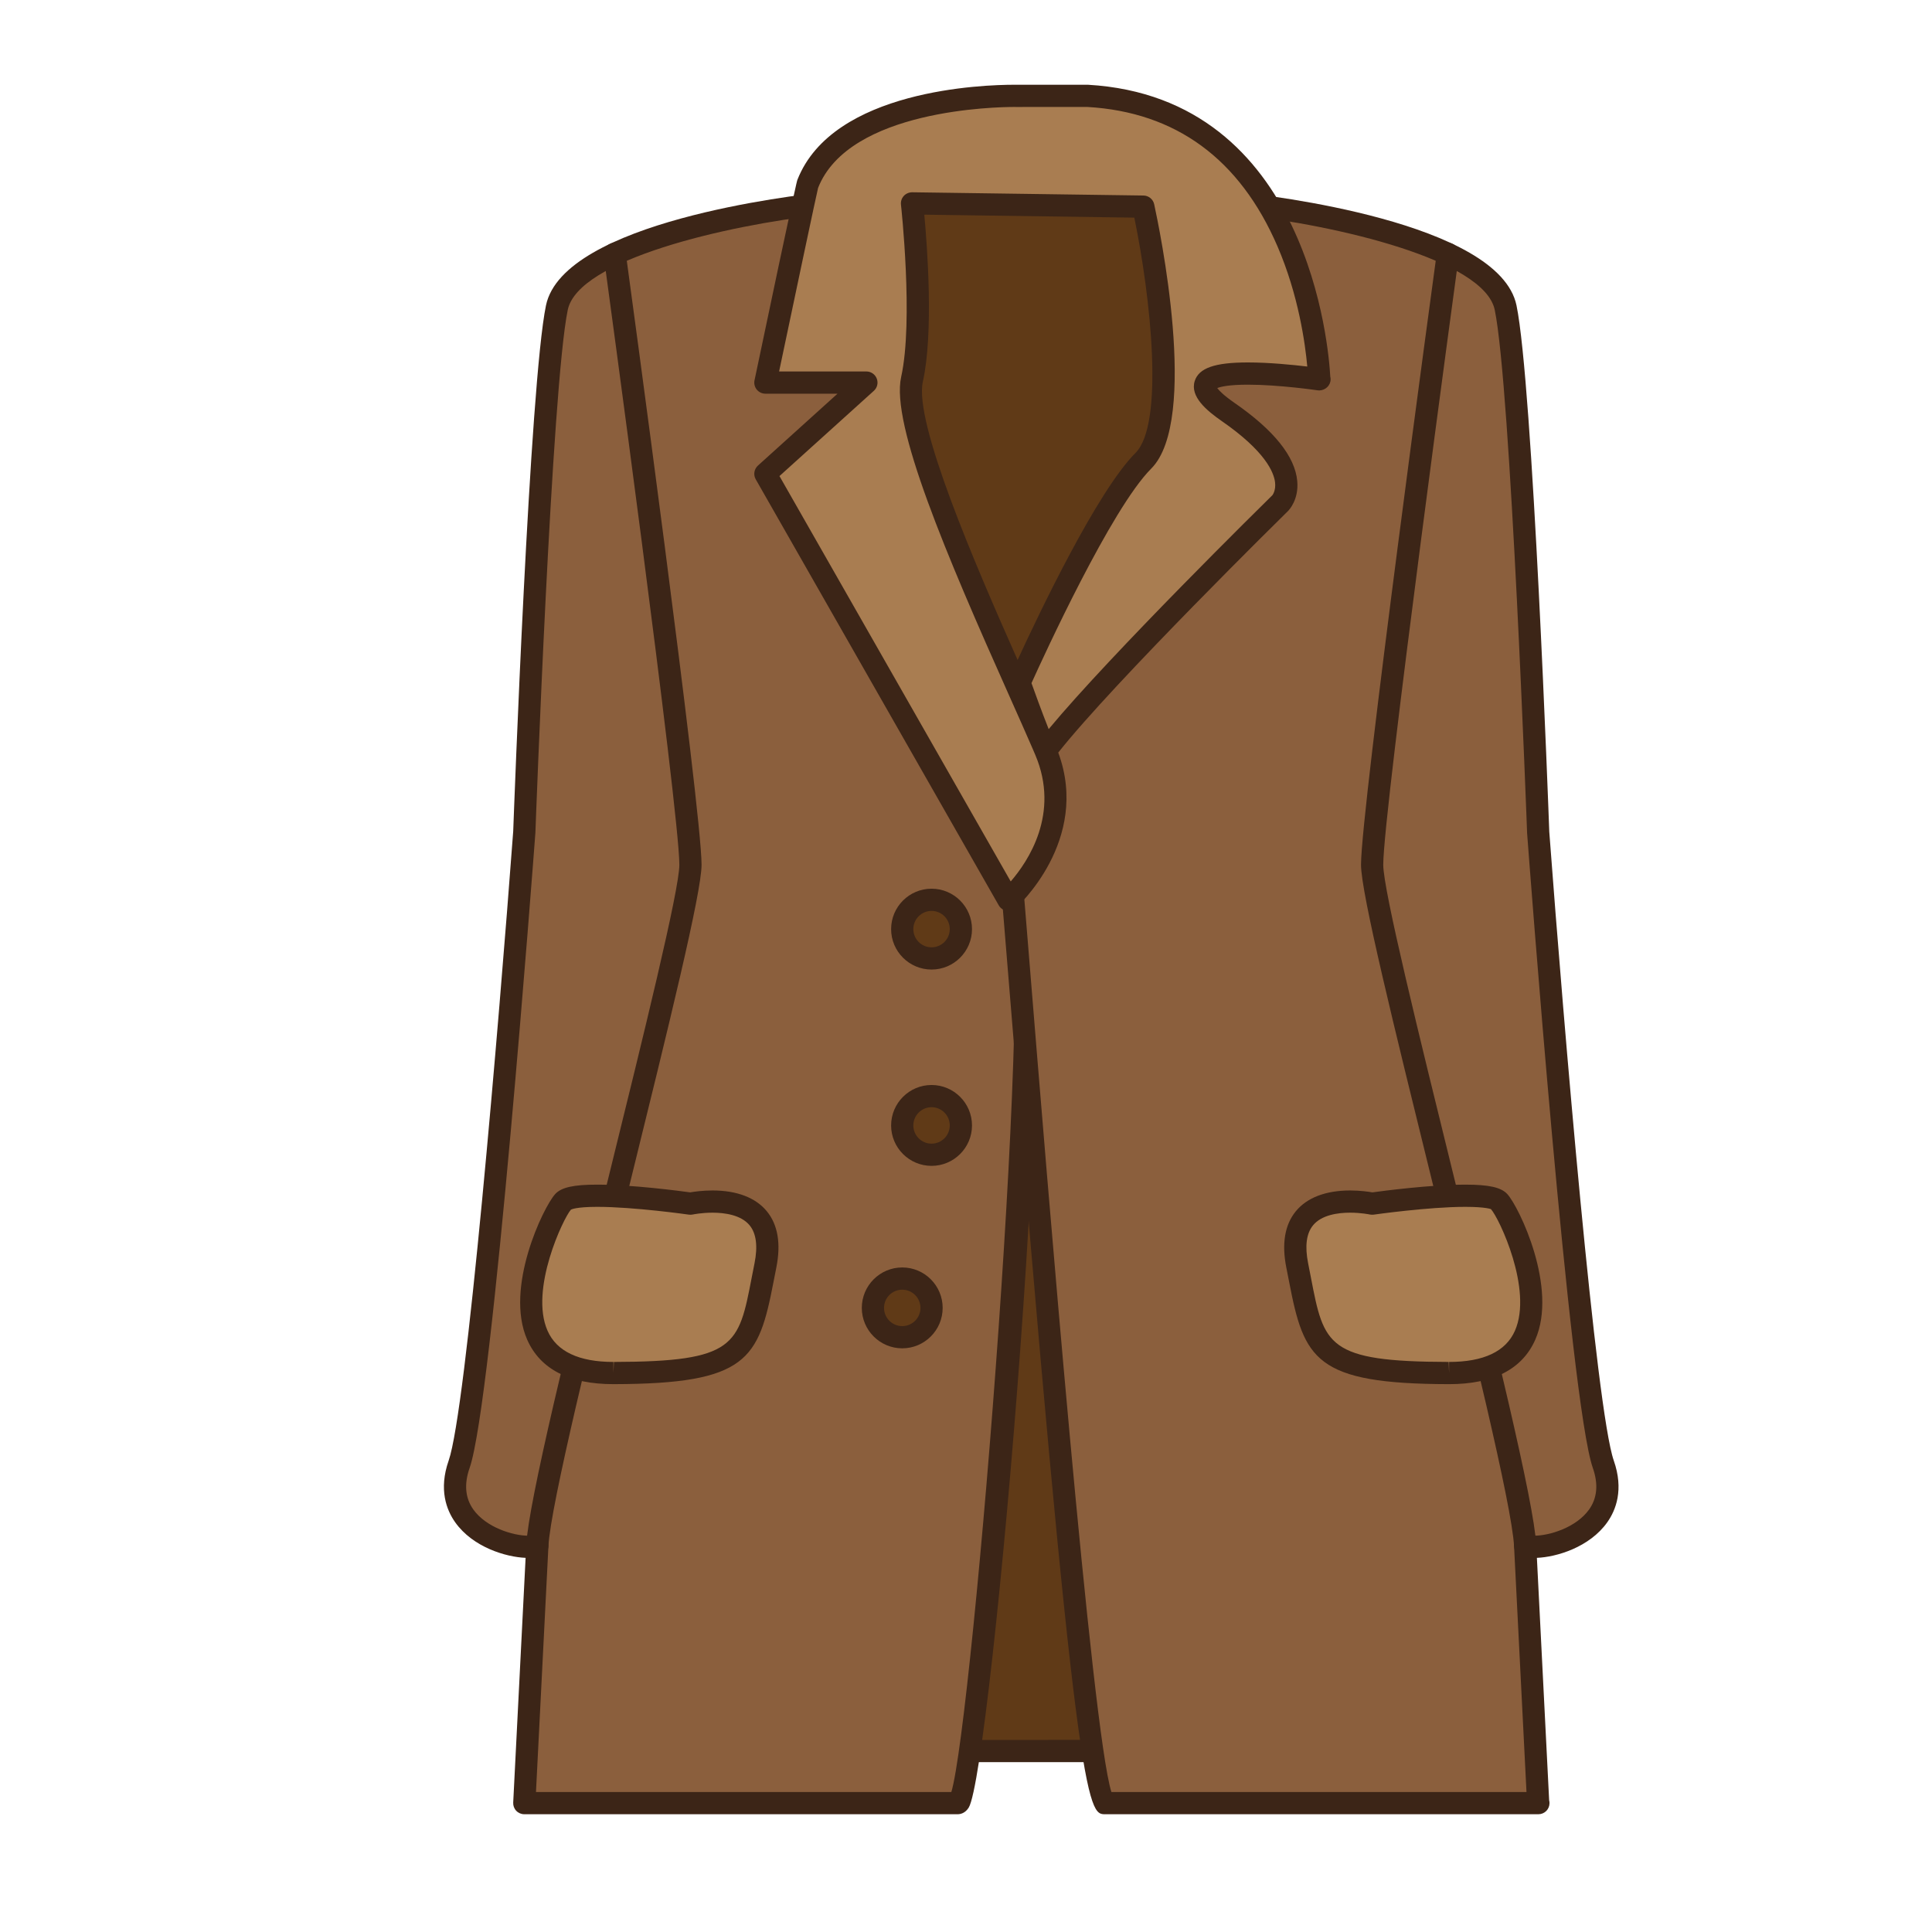
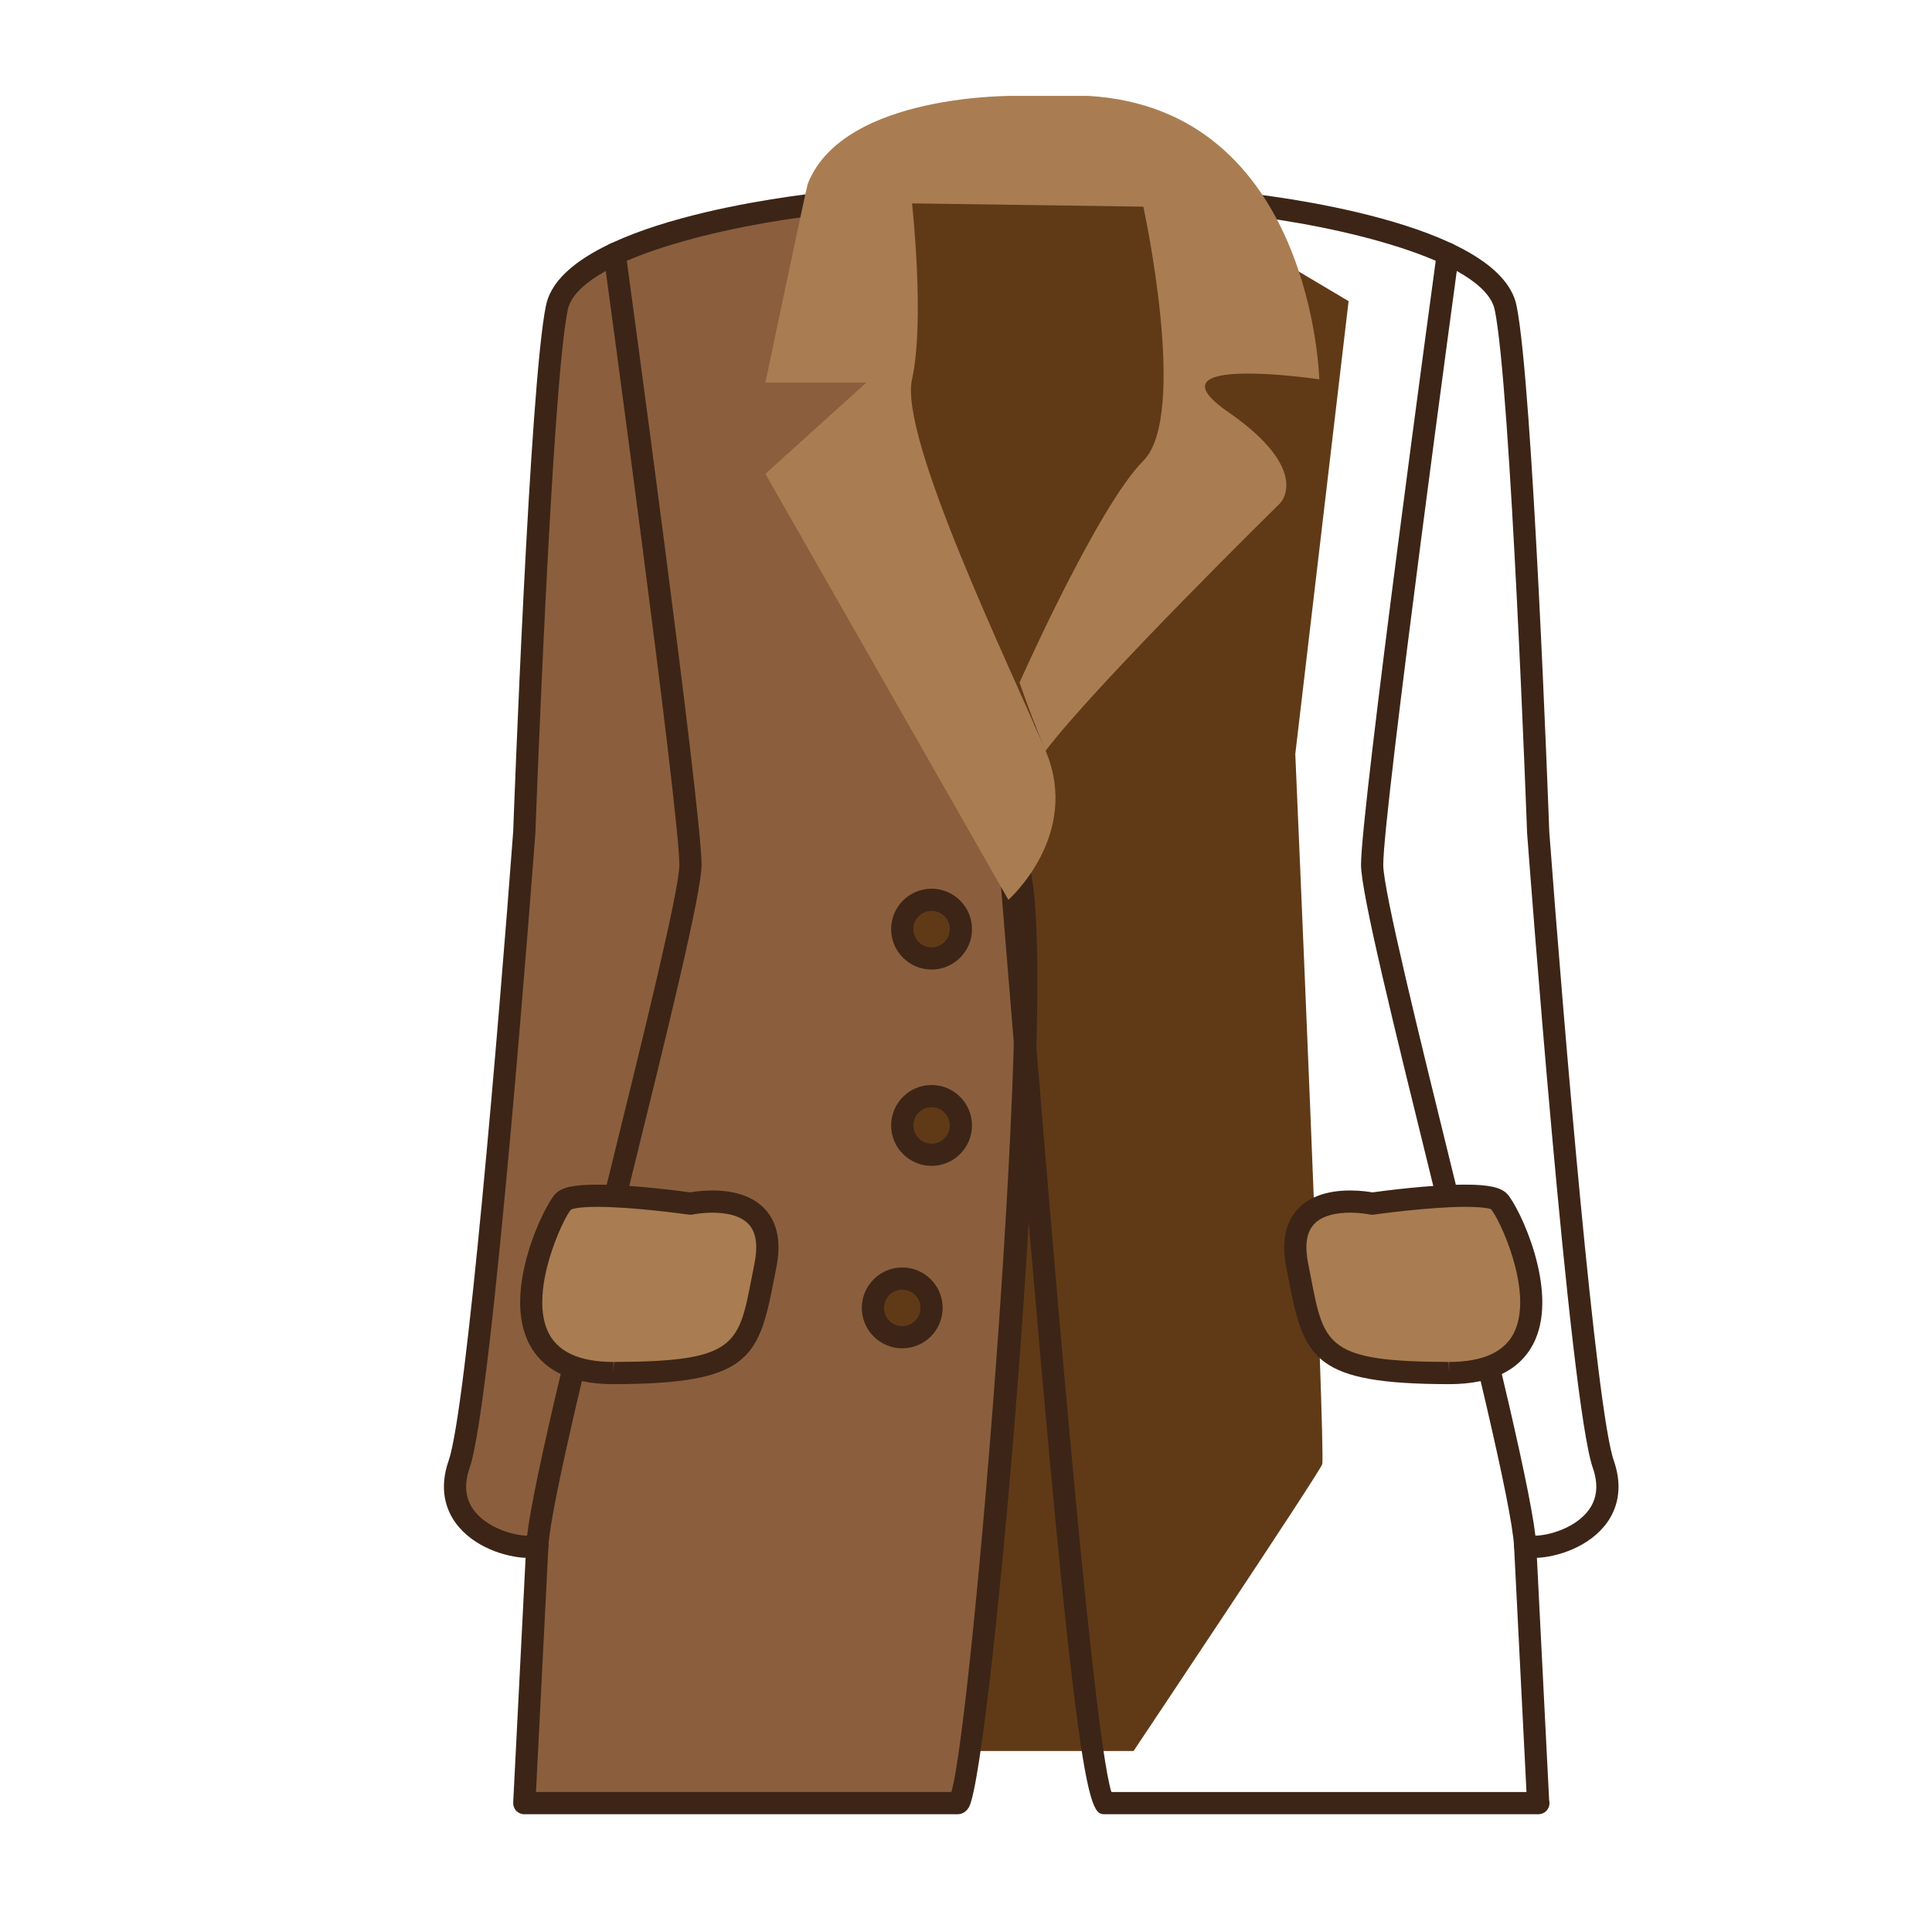
<svg xmlns="http://www.w3.org/2000/svg" version="1.1" id="Layer_1" x="0px" y="0px" width="500px" height="500px" viewBox="0 0 500 500" enable-background="new 0 0 500 500" xml:space="preserve">
  <g id="Layer_1_copy_76">
    <g>
      <g>
        <path fill="#603A17" d="M349.016,77.936l-53.965-32.044l-53.965-6.745l-43.002,59.861L186.28,459.061l59.864-5.9h47.221     c0,0,47.896-71.676,48.822-74.202c0.926-2.534-6.966-183.82-6.966-183.82L349.016,77.936z" />
-         <path fill="#3C2517" d="M186.28,461.934c-0.728,0-1.431-0.274-1.965-0.775c-0.606-0.564-0.938-1.367-0.909-2.192l11.802-360.047     c0.021-0.572,0.21-1.123,0.539-1.583l43.009-59.87c0.607-0.851,1.641-1.308,2.689-1.172l53.962,6.745     c0.396,0.049,0.772,0.18,1.112,0.382l53.964,32.041c0.979,0.58,1.521,1.682,1.39,2.809l-13.77,116.975     c5.248,120.529,7.531,182.665,6.786,184.699c-0.94,2.576-34.677,53.176-49.136,74.812c-0.535,0.797-1.431,1.278-2.39,1.278     h-47.221l-59.585,5.885C186.469,461.929,186.374,461.934,186.28,461.934z M200.929,99.979l-11.667,355.894l56.6-5.577     l45.965-0.016c18.229-27.282,44.827-67.351,47.553-72.149c0.321-8.341-3.992-113.167-7.032-182.87     c-0.004-0.152,0-0.304,0.021-0.46L345.941,79.45l-51.84-30.778l-51.676-6.461L200.929,99.979z" />
      </g>
      <g>
        <path fill="#8B5F3D" d="M213.263,52.636c0,0-64.928,6.745-69.144,26.982c-4.215,20.238-8.431,135.756-8.431,135.756     s-10.965,146.718-16.866,163.583c-5.901,16.861,14.337,22.763,20.238,21.076l-3.372,66.612c0,0,106.242,0,112.146,0     c5.9,0,23.994-225.137,15.368-242.842c-8.623-17.708-37.296-99.497-37.296-99.497l5.063-59.022L213.263,52.636z" />
        <path fill="#3C2517" d="M247.835,469.522H135.688c-0.789,0-1.542-0.32-2.086-0.893c-0.546-0.572-0.825-1.341-0.785-2.128     l3.208-63.332c-5.079-0.201-13.634-2.729-18.226-9.203c-2.222-3.133-4.319-8.445-1.69-15.959     c4.572-13.058,12.929-112.234,16.708-162.852c0.17-4.614,4.271-115.881,8.484-136.123c4.516-21.668,64.806-28.544,71.664-29.256     c0.711-0.069,1.398,0.111,1.967,0.523l17.703,12.646c0.832,0.588,1.283,1.57,1.197,2.582l-5.005,58.41     c2.59,7.374,28.885,82.031,36.959,98.609c9.595,19.693-9.181,235.818-15.085,245.26     C249.773,469.3,248.507,469.522,247.835,469.522z M138.711,463.773h107.497c5.517-18.261,22.302-222.506,14.41-238.708     c-8.601-17.656-36.248-96.459-37.421-99.806c-0.136-0.387-0.185-0.79-0.15-1.197l4.917-57.39L212.48,55.61     c-24.37,2.677-62.829,11.552-65.545,24.596c-4.124,19.769-8.337,134.121-8.372,135.272     c-0.457,6.115-11.067,147.402-17.026,164.424c-1.463,4.18-1.139,7.791,0.95,10.738c3.328,4.688,10.306,6.797,14.195,6.797     c0.873,0,1.366-0.106,1.589-0.168c0.89-0.25,1.851-0.062,2.574,0.516c0.731,0.574,1.135,1.468,1.085,2.396L138.711,463.773z" />
      </g>
      <g>
        <path fill="#3C2517" d="M139.061,402.908c-0.045,0-0.095,0-0.144,0c-1.589-0.081-2.81-1.436-2.728-3.02     c0.565-11.137,11.149-54.059,21.386-95.568c8.966-36.363,18.239-73.963,18.239-80.515c0-13.978-19.396-156.278-19.592-157.713     c-0.21-1.575,0.889-3.021,2.463-3.241c1.567-0.214,3.022,0.885,3.236,2.46c0.797,5.876,19.642,144.13,19.642,158.494     c0,7.25-8.53,41.841-18.403,81.893c-9.698,39.321-20.694,83.897-21.229,94.483C141.854,401.715,140.583,402.908,139.061,402.908z     " />
      </g>
      <g>
        <path fill="#A97D51" d="M178.688,311.496c0,0,23.613-5.059,19.396,16.023c-4.217,21.078-3.18,27.742-39.209,27.823     c-36.025,0.087-16.441-40.692-13.069-44.378C149.177,307.286,178.688,311.496,178.688,311.496z" />
        <path fill="#3C2517" d="M158.764,358.217c-11.454,0-18.963-3.874-22.33-11.518c-5.898-13.396,4.177-34.318,7.25-37.676     c1.587-1.735,4.74-2.442,10.877-2.442c9.027,0,21.441,1.642,24.06,2.002c0.966-0.167,3.149-0.492,5.768-0.492     c6.309,0,11.178,1.858,14.066,5.382c2.866,3.498,3.692,8.412,2.45,14.613l-0.717,3.646c-3.868,20.057-6.739,26.406-41.306,26.483     C158.879,358.217,158.768,358.217,158.764,358.217z M154.561,312.332c-5.552,0-6.756,0.697-6.806,0.727     c-1.954,2.176-10.751,20.685-6.054,31.33c2.359,5.361,8.102,8.08,17.062,8.08v2.875l0.103-2.875     c31.477-0.068,32.287-4.248,35.676-21.824l0.724-3.688c0.884-4.431,0.46-7.737-1.259-9.837c-2.225-2.707-6.46-3.279-9.619-3.279     c-2.841,0-5.078,0.467-5.1,0.473c-0.328,0.062-0.675,0.084-1.008,0.035C178.142,314.325,164.069,312.332,154.561,312.332z" />
      </g>
      <g>
-         <path fill="#8B5F3D" d="M320.562,52.636c0,0,64.879,6.745,69.093,26.982c4.212,20.238,8.427,135.756,8.427,135.756     s10.955,146.718,16.854,163.583c5.901,16.861-14.324,22.763-20.227,21.076l3.373,66.612c0,0-106.171,0-112.068,0     c-5.902,0-23.051-228.016-24.968-247.62c-2.25-23.051,46.874-94.719,46.874-94.719l-5.055-59.022L320.562,52.636z" />
        <path fill="#3C2517" d="M398.135,469.522c-0.013,0-0.034,0.004-0.054,0H286.012c-4.478,0-7.436,0-25.281-219.661     c-1.271-15.594-2.186-26.866-2.547-30.555c-2.217-22.693,40.956-87.185,46.787-95.772L300,65.528     c-0.087-1.012,0.365-1.994,1.19-2.582L318.887,50.3c0.572-0.412,1.268-0.596,1.971-0.523c6.852,0.712,67.1,7.588,71.61,29.256     c4.215,20.242,8.312,131.509,8.484,136.234c3.774,50.504,12.131,149.683,16.695,162.74c2.632,7.517,0.534,12.829-1.69,15.964     c-4.592,6.471-13.138,8.997-18.21,9.198l3.171,62.762c0.062,0.228,0.093,0.469,0.093,0.716     C401.011,468.24,399.727,469.522,398.135,469.522z M287.633,463.773h107.421l-3.216-63.592c-0.045-0.93,0.354-1.822,1.083-2.396     c0.727-0.576,1.689-0.766,2.581-0.516c0.215,0.062,0.713,0.168,1.584,0.168c3.89,0,10.855-2.108,14.181-6.793     c2.093-2.951,2.416-6.562,0.953-10.742c-5.955-17.024-16.558-158.31-17.009-164.313c-0.045-1.262-4.257-115.614-8.374-135.387     c-2.714-13.045-41.145-21.92-65.494-24.592l-15.477,11.062l4.919,57.39c0.054,0.662-0.118,1.324-0.493,1.872     c-13.501,19.695-48.149,74.769-46.384,92.818c0.365,3.734,1.283,15.023,2.55,30.647     C270.928,304.389,282.594,447.994,287.633,463.773z" />
      </g>
      <g>
        <path fill="#3C2517" d="M394.708,402.908c-1.521,0-2.791-1.192-2.87-2.727c-0.535-10.59-11.52-55.164-21.211-94.488     c-9.872-40.051-18.396-74.637-18.396-81.888c0-14.364,18.829-152.618,19.628-158.494c0.214-1.575,1.656-2.686,3.24-2.46     c1.574,0.219,2.673,1.666,2.46,3.241c-0.192,1.431-19.574,143.736-19.574,157.713c0,6.551,9.264,44.151,18.222,80.511     c10.235,41.512,20.812,84.437,21.377,95.572c0.078,1.584-1.14,2.938-2.728,3.02C394.807,402.908,394.758,402.908,394.708,402.908     z" />
      </g>
      <g>
        <path fill="#A97D51" d="M355.106,311.496c0,0-23.595-5.059-19.382,16.023c4.213,21.078,3.181,27.742,39.183,27.823     c36,0.087,16.429-40.692,13.061-44.378C384.601,307.286,355.106,311.496,355.106,311.496z" />
        <path fill="#3C2517" d="M375.027,358.217c-0.005,0-0.005,0-0.005,0h-0.118c-34.546-0.076-37.421-6.428-41.281-26.484     l-0.717-3.646c-1.237-6.2-0.415-11.116,2.451-14.616c2.888-3.521,7.747-5.379,14.057-5.379c2.615,0,4.795,0.325,5.761,0.492     c2.615-0.361,15.023-2.002,24.043-2.002c6.136,0,9.285,0.707,10.869,2.441c3.075,3.36,13.144,24.293,7.24,37.688     C393.965,354.348,386.46,358.217,375.027,358.217z M349.414,313.839c-3.159,0-7.39,0.572-9.606,3.279     c-1.723,2.097-2.146,5.407-1.263,9.837l0.723,3.688c3.387,17.577,4.192,21.756,35.648,21.825l0.106,2.875v-2.875c0,0,0,0,0.005,0     c8.943,0,14.677-2.714,17.037-8.067c4.691-10.64-4.075-29.133-6.215-31.489c0.074,0.062-1.128-0.579-6.633-0.579     c-9.501,0-23.562,1.993-23.703,2.016c-0.34,0.039-0.681,0.026-1.005-0.035C354.488,314.305,352.248,313.839,349.414,313.839z" />
      </g>
      <g>
        <path fill="#603A17" d="M241.086,338.482c0,4.189-3.396,7.588-7.591,7.588c-4.187,0-7.588-3.397-7.588-7.588     c0-4.194,3.401-7.592,7.588-7.592C237.689,330.891,241.086,334.288,241.086,338.482z" />
        <path fill="#3C2517" d="M233.495,348.945c-5.766,0-10.461-4.694-10.461-10.463c0-5.771,4.695-10.467,10.461-10.467     c5.774,0,10.466,4.695,10.466,10.467C243.961,344.25,239.27,348.945,233.495,348.945z M233.495,333.77     c-2.595,0-4.709,2.112-4.709,4.713c0,2.6,2.114,4.713,4.709,4.713c2.604,0,4.718-2.113,4.718-4.713     C238.213,335.882,236.099,333.77,233.495,333.77z" />
      </g>
      <g>
        <path fill="#603A17" d="M248.676,291.264c0,4.189-3.398,7.586-7.59,7.586c-4.189,0-7.591-3.396-7.591-7.586     c0-4.195,3.401-7.593,7.591-7.593C245.277,283.671,248.676,287.068,248.676,291.264z" />
        <path fill="#3C2517" d="M241.086,301.725c-5.768,0-10.465-4.691-10.465-10.461c0-5.771,4.697-10.469,10.465-10.469     c5.771,0,10.467,4.697,10.467,10.469C251.553,297.033,246.857,301.725,241.086,301.725z M241.086,286.545     c-2.598,0-4.716,2.114-4.716,4.719c0,2.598,2.118,4.711,4.716,4.711c2.6,0,4.714-2.113,4.714-4.711     C245.8,288.66,243.686,286.545,241.086,286.545z" />
      </g>
      <g>
        <path fill="#603A17" d="M248.676,240.458c0,4.194-3.398,7.583-7.59,7.583c-4.189,0-7.591-3.388-7.591-7.583     s3.401-7.588,7.591-7.588C245.277,232.87,248.676,236.262,248.676,240.458z" />
        <path fill="#3C2517" d="M241.086,250.919c-5.768,0-10.465-4.692-10.465-10.461c0-5.774,4.697-10.463,10.465-10.463     c5.771,0,10.467,4.689,10.467,10.463C251.553,246.227,246.857,250.919,241.086,250.919z M241.086,235.744     c-2.598,0-4.716,2.11-4.716,4.713c0,2.599,2.118,4.708,4.716,4.708c2.6,0,4.714-2.109,4.714-4.708     C245.8,237.854,243.686,235.744,241.086,235.744z" />
      </g>
      <g>
        <path fill="#A97D51" d="M263.011,24.811c0,0-44.69-0.843-53.964,22.763c-0.349,0.892-10.963,51.435-10.963,51.435h26.138     l-26.138,23.614l62.887,110.247c0,0,18.904-16.651,9.629-38.575c-9.273-21.923-37.948-80.946-34.571-96.125     c3.372-15.18,0-45.534,0-45.534l59.866,0.844c0,0,11.804,53.964,0,65.771c-11.803,11.802-32.043,57.414-32.043,57.414     s3.793,10.84,6.748,17.63c13.492-17.709,60.711-64.084,60.711-64.084s8.433-8.436-13.493-23.606     c-21.923-15.179,23.61-8.435,23.61-8.435s-1.686-69.994-59.869-73.362L263.011,24.811z" />
-         <path fill="#3C2517" d="M260.971,235.744c-0.16,0-0.316-0.017-0.474-0.041c-0.854-0.14-1.601-0.663-2.026-1.411l-62.888-110.247     c-0.667-1.172-0.428-2.649,0.575-3.557l20.591-18.601h-18.665c-0.864,0-1.687-0.391-2.233-1.061     c-0.547-0.675-0.762-1.559-0.581-2.405c10.659-50.782,10.989-51.621,11.102-51.896c9.193-23.408,48.319-24.593,56.067-24.593     l0.625,0.004l18.494-0.004c57.267,3.311,62.332,68.378,62.716,75.534c0.058,0.226,0.087,0.461,0.087,0.703     c0,1.596-1.347,2.833-2.904,2.875c-0.14,0.004-0.301-0.008-0.447-0.029c-0.099-0.016-9.981-1.463-18.059-1.463     c-4.894,0-7.045,0.53-7.924,0.876c0.467,0.637,1.623,1.866,4.429,3.812c10.227,7.073,15.7,13.892,16.271,20.25     c0.438,4.783-2.095,7.464-2.383,7.757c-0.479,0.465-45.064,44.308-59.467,62.518c8.428,22.792-10.807,40.088-11.006,40.262     C262.34,235.489,261.665,235.744,260.971,235.744z M201.726,123.206l59.847,104.91c4.485-5.174,12.798-17.535,6.379-32.702l0,0     l-0.599-1.403c0,0,0-0.004-0.004-0.004l-0.004-0.017c-1.638-3.8-3.771-8.574-6.164-13.945     c-16.293-36.461-30.693-70.212-27.961-82.5c3.232-14.534-0.016-44.292-0.05-44.588c-0.09-0.822,0.173-1.641,0.732-2.254     c0.55-0.609,1.375-0.938,2.168-0.941l59.864,0.838c1.338,0.025,2.484,0.958,2.769,2.267c1.243,5.679,11.779,55.859-0.775,68.416     c-10.331,10.33-27.899,48.679-30.979,55.51c0.769,2.163,2.6,7.237,4.449,11.901c16.24-19.575,56.095-58.762,57.898-60.536l0,0     c-0.007,0,0.955-1.151,0.684-3.363c-0.312-2.559-2.517-8.02-13.798-15.826c-3.909-2.714-8.245-6.337-6.995-10.334     c1.062-3.388,5.178-4.835,13.766-4.835c5.507,0,11.63,0.616,15.372,1.061c-0.529-5.848-2.249-18.458-7.719-31.123     c-9.757-22.599-26.312-34.735-49.21-36.059l-18.383,0.009l-0.572-0.004c-4.346,0-42.716,0.588-50.72,20.945     c-0.36,1.374-5.99,27.989-10.091,47.507h22.594c1.188,0,2.254,0.736,2.682,1.847c0.432,1.109,0.131,2.364-0.753,3.162     L201.726,123.206z M239.208,55.556c0.777,8.341,2.439,30.576-0.374,43.234c-2.323,10.462,13.217,46.603,24.52,72.014     c5.56-12.086,20.631-43.707,30.51-53.584c7.507-7.51,3.937-40.381-0.305-60.897L239.208,55.556z" />
      </g>
    </g>
  </g>
</svg>